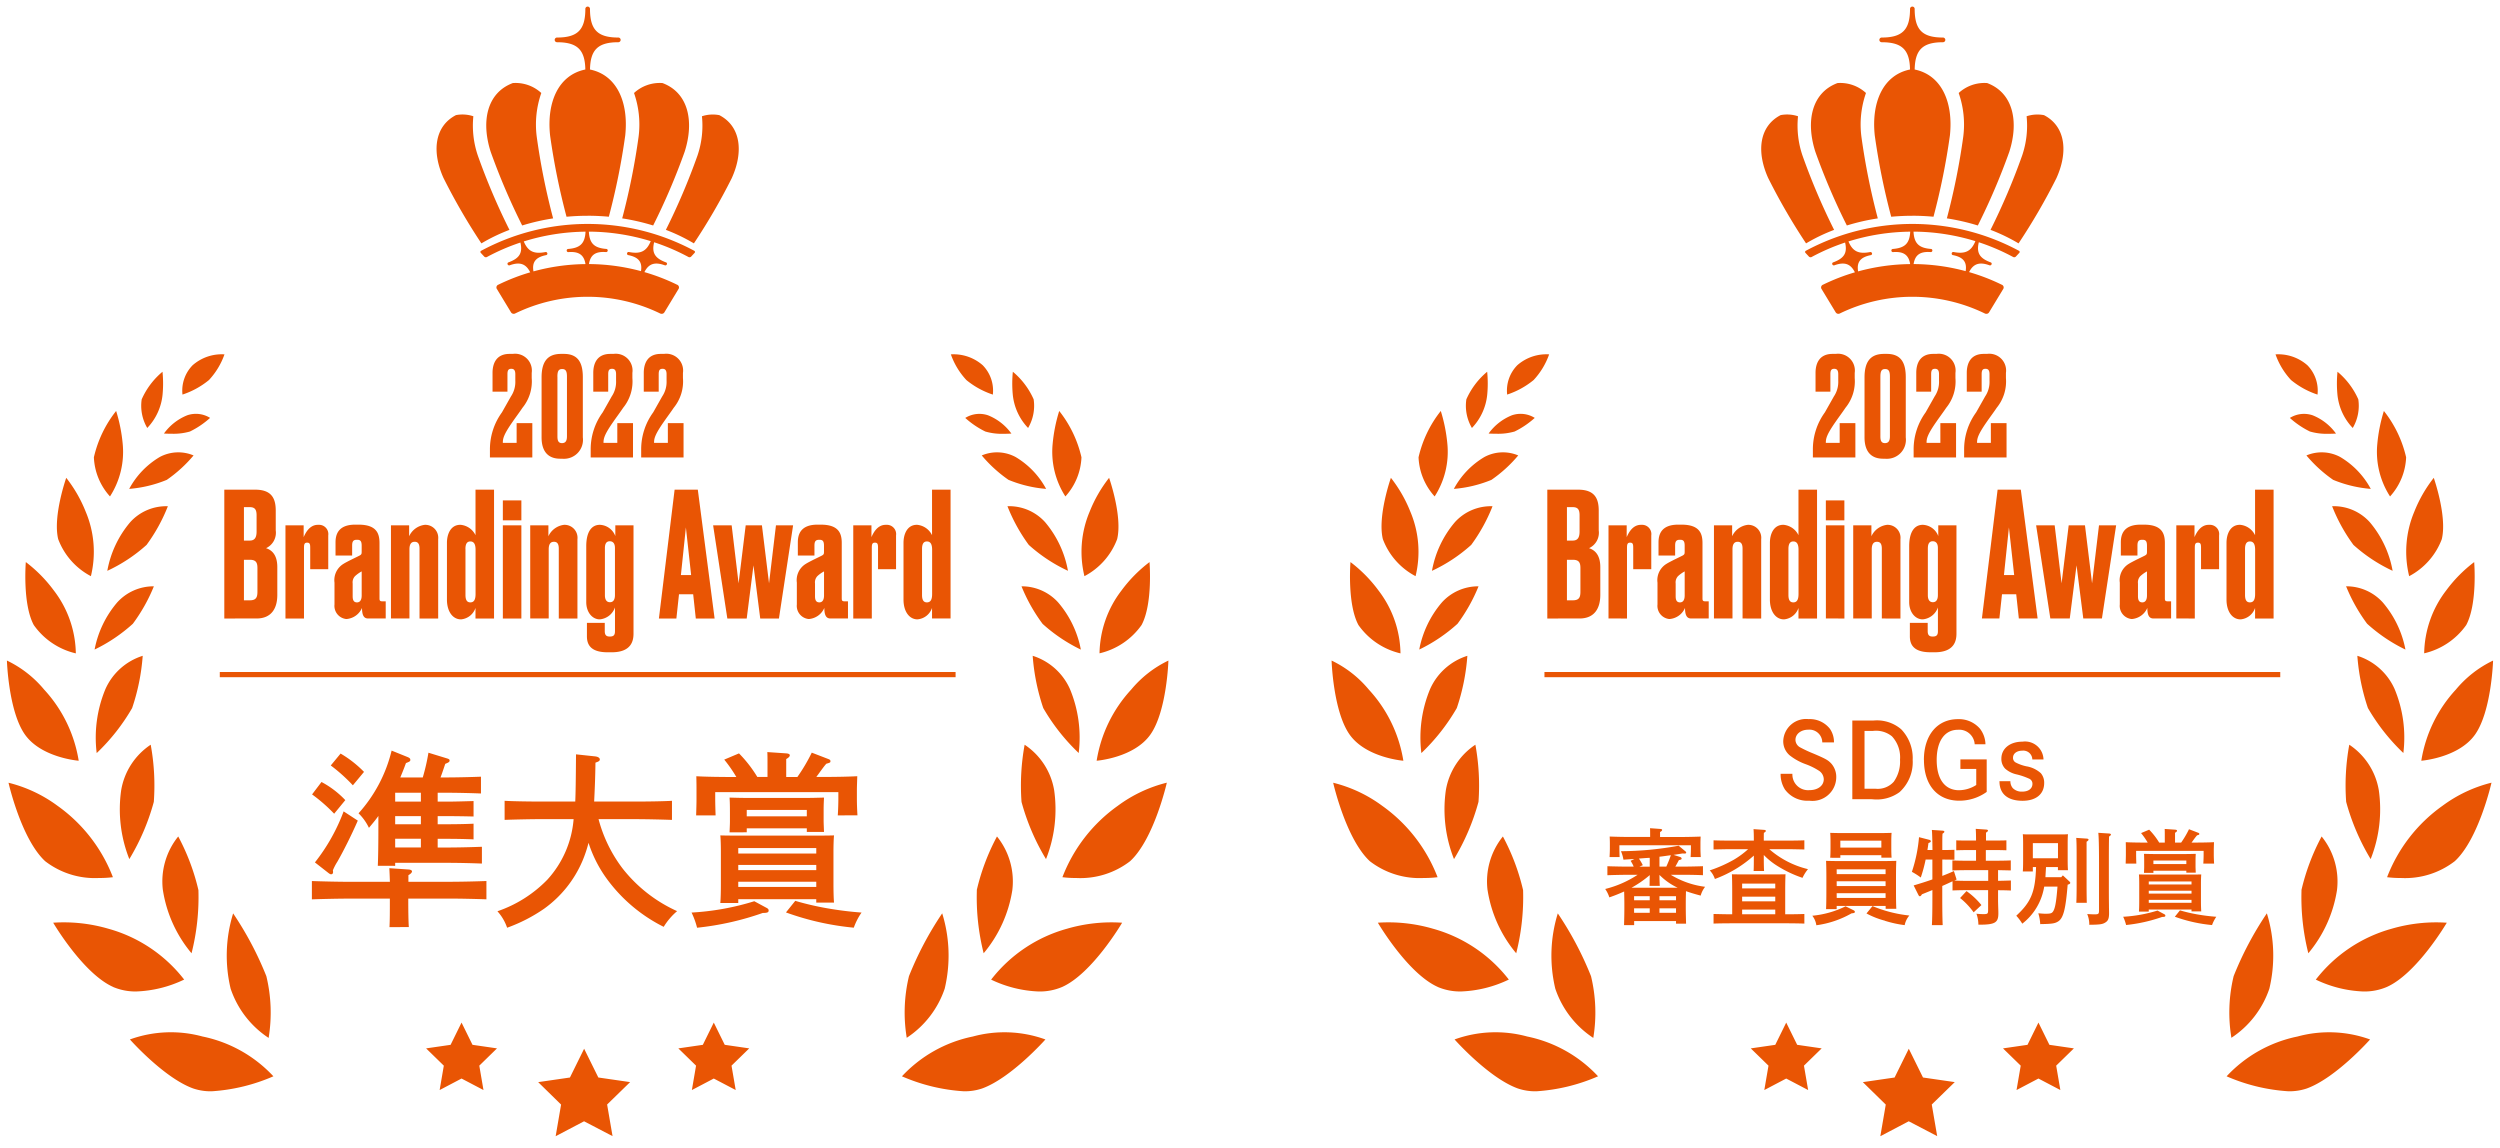
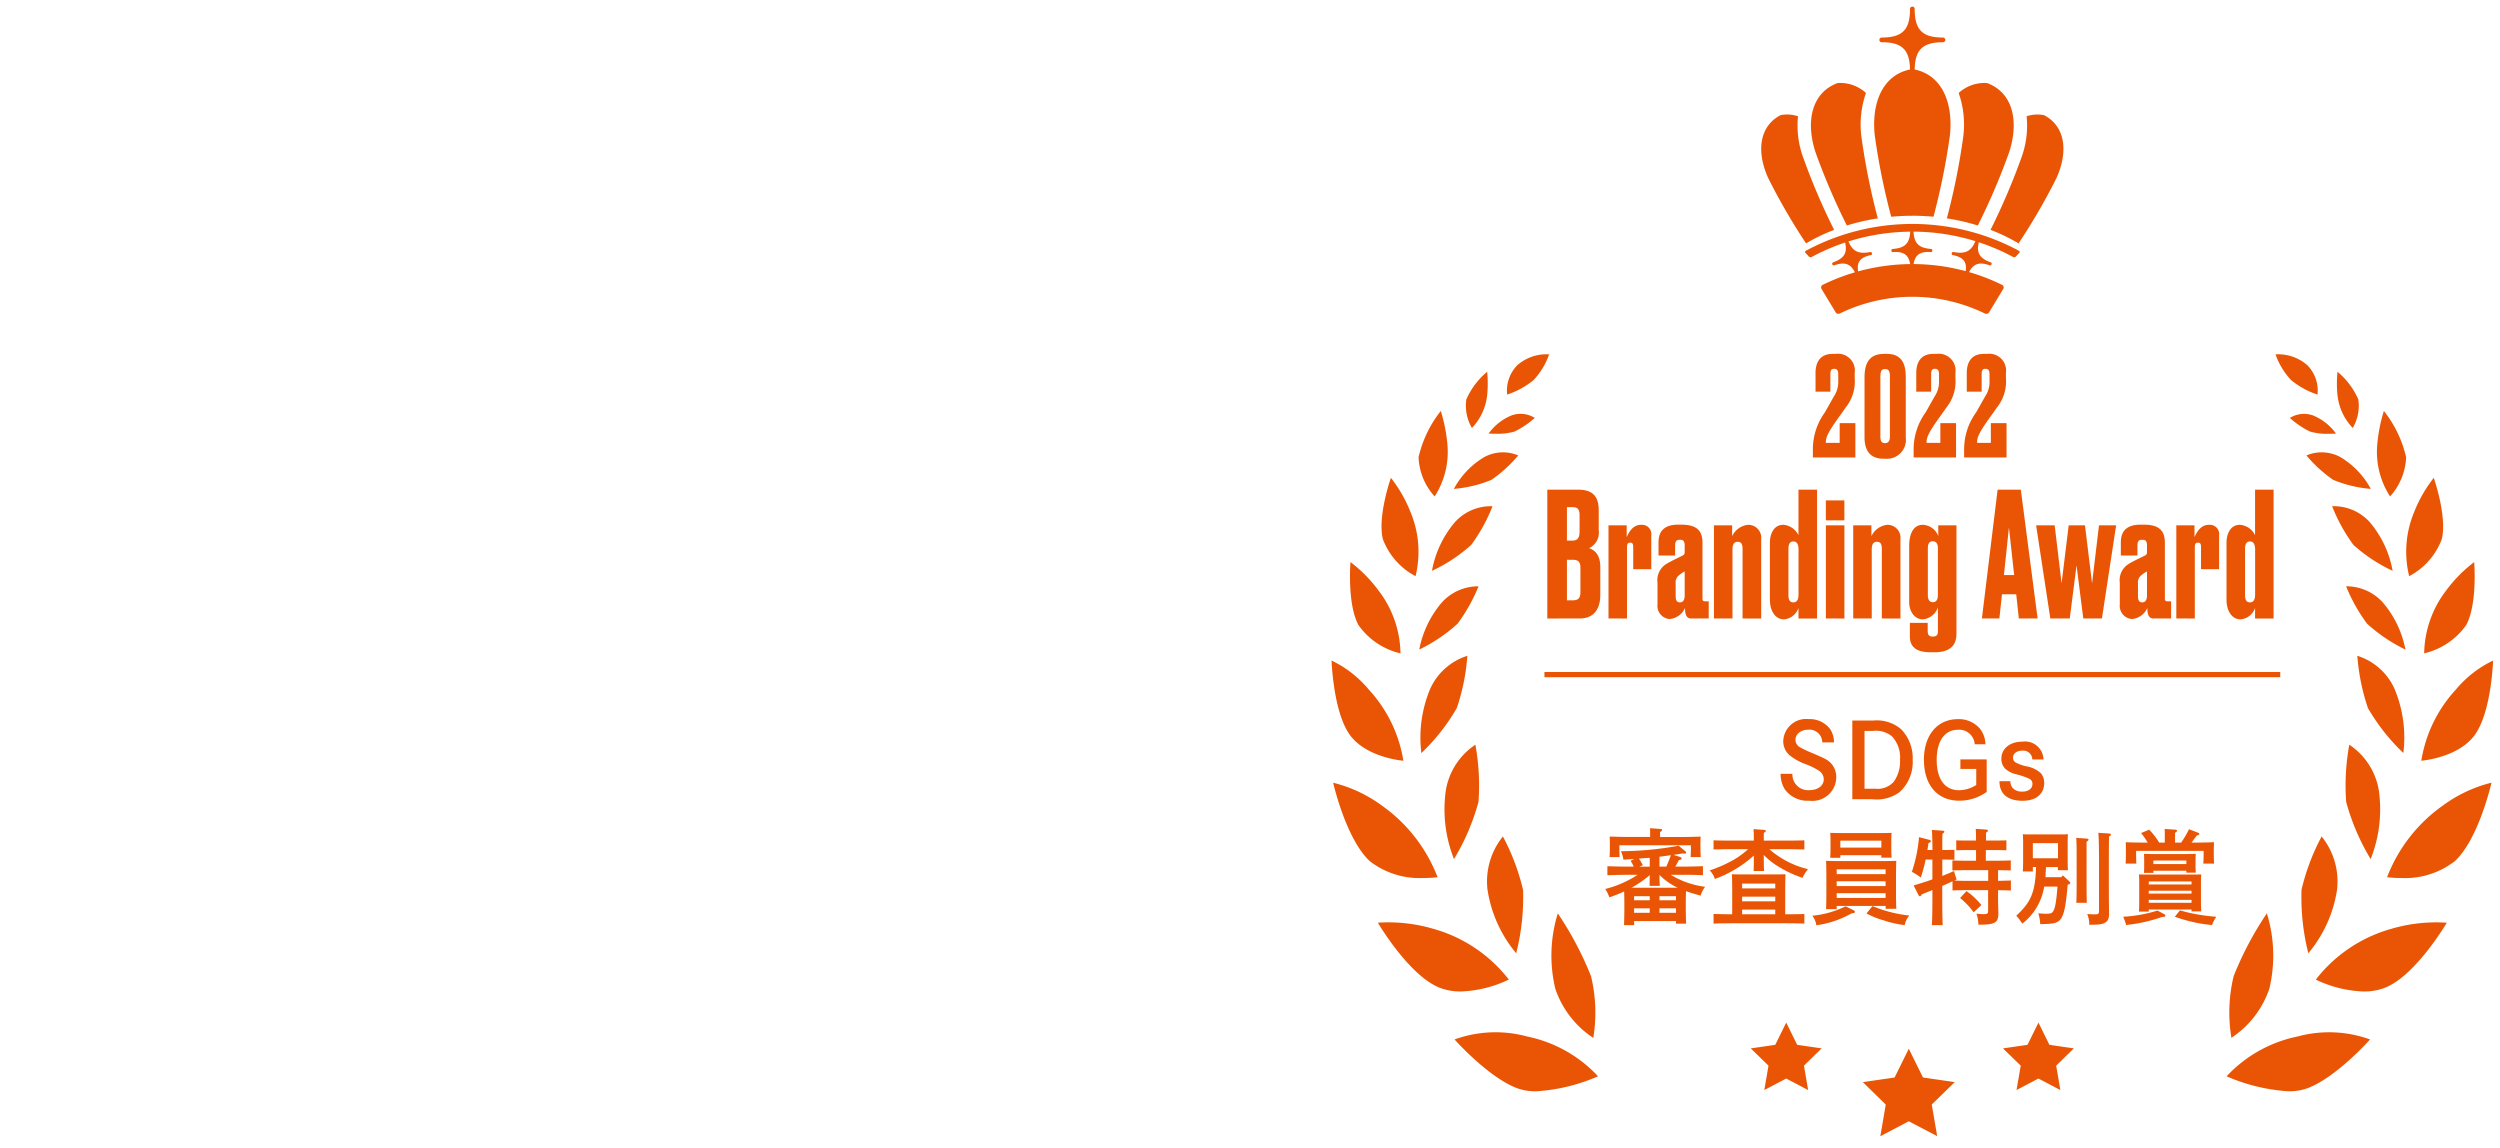
<svg xmlns="http://www.w3.org/2000/svg" width="191.058" height="87.747" viewBox="0 0 191.058 87.747">
  <g id="グループ_357" data-name="グループ 357" transform="translate(-919.979 -324.5)">
-     <path id="合体_4" data-name="合体 4" d="M44.107,85.192l-2.171,1.141.415-2.417L40.6,82.2l2.427-.353,1.085-2.2,1.086,2.2.011,0,2.417.351-1.757,1.712.415,2.417ZM68.4,81.755a10.188,10.188,0,0,1,5.417-3.041,9.2,9.2,0,0,1,5.548.225s-2.611,2.944-4.843,3.748a4.157,4.157,0,0,1-1.4.212A13.994,13.994,0,0,1,68.4,81.755Zm-54.158.931c-2.232-.8-4.843-3.748-4.843-3.748a9.2,9.2,0,0,1,5.549-.225,10.19,10.19,0,0,1,5.417,3.041A13.994,13.994,0,0,1,15.64,82.9,4.157,4.157,0,0,1,14.242,82.686Zm39.778-.761-1.674.88.32-1.864-1.354-1.32h0l1.872-.272.837-1.7.837,1.7h.008l1.864.271-1.354,1.32.32,1.864Zm-19.276,0-1.674.88.319-1.864-1.354-1.32,1.872-.272.837-1.7.837,1.7h.008l1.864.271L36.1,80.941l.32,1.864ZM68.938,74.1a25.338,25.338,0,0,1,2.539-4.8,10.922,10.922,0,0,1,.19,5.759,7.285,7.285,0,0,1-2.9,3.753A11.841,11.841,0,0,1,68.938,74.1Zm-51.84.963a10.918,10.918,0,0,1,.19-5.759,25.345,25.345,0,0,1,2.539,4.8A11.845,11.845,0,0,1,20,78.821,7.285,7.285,0,0,1,17.1,75.067Zm58.121-.7a11.068,11.068,0,0,1,5.794-3.886,12.147,12.147,0,0,1,4.215-.46s-2.275,3.882-4.584,4.91a4.36,4.36,0,0,1-1.778.346A9.183,9.183,0,0,1,75.218,74.367Zm-67.1.563c-2.308-1.028-4.583-4.91-4.583-4.91a12.147,12.147,0,0,1,4.215.46,11.068,11.068,0,0,1,5.794,3.886,9.184,9.184,0,0,1-3.648.909A4.36,4.36,0,0,1,8.12,74.93Zm66-7.4a16.664,16.664,0,0,1,1.544-4.1,5.473,5.473,0,0,1,1.173,4.1,9.875,9.875,0,0,1-2.191,4.825A17.482,17.482,0,0,1,74.125,67.533Zm-62.2,0a5.473,5.473,0,0,1,1.173-4.1,16.653,16.653,0,0,1,1.543,4.1,17.487,17.487,0,0,1-.526,4.826A9.872,9.872,0,0,1,11.922,67.535Zm47.621,1.7.707-.88a21.968,21.968,0,0,0,2.41.563,26.4,26.4,0,0,0,2.656.332,4.862,4.862,0,0,0-.592,1.155A20.937,20.937,0,0,1,59.543,69.233Zm-7.217.015a19.8,19.8,0,0,0,4.792-.866l.91.491c.144.072.188.13.188.216,0,.144-.1.188-.447.188A21.851,21.851,0,0,1,52.744,70.4,6.128,6.128,0,0,0,52.326,69.247Zm-14.835-.1a9.684,9.684,0,0,0,3.81-2.411A7.754,7.754,0,0,0,43.308,62.1h-2.4c-.794,0-2.093.029-2.873.058V60.7c.736.043,2.05.058,2.873.058h2.526c.029-.635.043-1.574.058-3.609l1.486.159c.2.029.332.115.332.23s-.087.159-.332.246c-.015,1.154-.058,2.136-.1,2.974h3.075c.91,0,2.136-.015,2.872-.058V62.16c-.765-.029-1.992-.058-2.872-.058H45.214a10.759,10.759,0,0,0,1.847,3.782,11.084,11.084,0,0,0,4.157,3.248,4.971,4.971,0,0,0-1.025,1.2,12.021,12.021,0,0,1-4.259-3.551,9.694,9.694,0,0,1-1.486-2.872,9.461,9.461,0,0,1-.477,1.415,8.682,8.682,0,0,1-2.916,3.623A12.3,12.3,0,0,1,38.227,70.4,3.622,3.622,0,0,0,37.49,69.146Zm-8.252,1.212c.029-.5.029-1.183.029-2.107v-.072H26.179c-.794,0-2.094.029-2.873.058v-1.4c.75.029,2.05.059,2.873.059h3.089c-.015-.462-.029-.794-.044-1.04l1.488.1c.158.015.245.072.245.144s-.072.173-.274.289v.505h3.089c.91,0,2.136-.029,2.873-.059v1.4c-.765-.029-1.992-.058-2.873-.058h-3.1v.072c0,.967.014,1.7.043,2.107ZM54.52,68.511c.029-.332.043-.823.043-1.53V64.614c0-.462-.014-1.011-.043-1.27.505.015.953.015,1.588.015h5.514c.635,0,1.083,0,1.588-.015-.029.26-.043.808-.043,1.27v2.368c0,.678.014,1.169.043,1.5H61.852v-.26H55.891v.289Zm1.372-1.227h5.961v-.4H55.891Zm0-1.284h5.961v-.4H55.891Zm0-1.271h5.961v-.418H55.891Zm24.772,1.81a11.927,11.927,0,0,1,4.221-5.448,10.562,10.562,0,0,1,3.759-1.777s-.973,4.315-2.806,6A6.219,6.219,0,0,1,81.72,66.6,8.406,8.406,0,0,1,80.663,66.539ZM2.927,65.319c-1.833-1.689-2.806-6-2.806-6A10.562,10.562,0,0,1,3.88,61.091,11.924,11.924,0,0,1,8.1,66.539a8.406,8.406,0,0,1-1.057.06A6.217,6.217,0,0,1,2.927,65.319Zm21.664.912-1.053-.823a14.353,14.353,0,0,0,2.194-3.9l1.083.707c-.49,1.127-1.126,2.382-1.558,3.133a4.207,4.207,0,0,0-.347.665.551.551,0,0,1,.015.129c0,.116-.058.173-.144.173C24.72,66.317,24.691,66.3,24.59,66.231Zm3.753-.563c.029-.65.044-1.631.044-2.959v-.852c-.2.289-.419.549-.722.91a3.837,3.837,0,0,0-.794-1.111A11.022,11.022,0,0,0,29.4,56.863l1.213.49c.173.072.216.13.216.216,0,.1-.029.131-.333.247-.2.548-.331.851-.433,1.1h1.718a15.506,15.506,0,0,0,.433-1.891l1.458.447c.115.043.158.072.158.144,0,.1-.043.145-.331.26-.16.476-.26.779-.362,1.039h.492c.751,0,1.934-.029,2.6-.058v1.285c-.664-.029-1.847-.058-2.6-.058H32.92v.679h.736c.577,0,1.472-.029,2.006-.043V61.9c-.534-.014-1.429-.029-2.006-.029H32.92v.621h.736c.577,0,1.472-.014,2.006-.043v1.2c-.534-.029-1.429-.043-2.006-.043H32.92v.664h.78c.765,0,1.934-.029,2.6-.057v1.284c-.664-.029-1.833-.057-2.6-.057H29.671v.23Zm1.328-1.4h1.964V63.6H29.671Zm0-1.775h1.964v-.621H29.671Zm0-1.732h1.964v-.679H29.671Zm47.867.02a17.3,17.3,0,0,1,.238-4.367,5.212,5.212,0,0,1,2.256,3.476,10.317,10.317,0,0,1-.623,5.266A17.126,17.126,0,0,1,77.538,60.78ZM8.732,59.889a5.212,5.212,0,0,1,2.256-3.476,17.3,17.3,0,0,1,.238,4.367,17.126,17.126,0,0,1-1.871,4.375A10.317,10.317,0,0,1,8.732,59.889Zm46.494,3.223c.015-.375.029-.649.029-.793v-.765c0-.65-.015-.9-.029-1.1.5.015.939.028,1.574.028h4.07c.635,0,1.068-.014,1.574-.028,0,.086-.029.4-.029.981V62.2c0,.2.015.491.029.88H61.13v-.274H56.54v.3Zm1.313-1.226H61.13V61.4H56.54Zm6.958-.072c.029-.418.044-.924.044-1.256v-.52H54.13v.52c0,.332.015.838.029,1.256H52.672c.015-.476.028-.895.028-1.256v-.635c0-.3,0-.578-.014-1.1.736.043,1.876.058,2.858.058h.2a10.227,10.227,0,0,0-.924-1.329l1.127-.476a9.664,9.664,0,0,1,1.4,1.8h.779V57.9c0-.39,0-.707-.014-.924l1.458.1c.158.015.26.058.26.144s-.072.173-.274.289v1.372h.852a13.347,13.347,0,0,0,1.1-1.862l1.27.49c.115.043.158.087.158.159,0,.1-.015.116-.317.2-.158.188-.173.2-.635.837-.043.057-.072.1-.13.173h.274c.981,0,2.108-.015,2.858-.058-.015.519-.029.794-.029,1.1v.635q0,.541.043,1.256Zm-40.178-1.6.722-.952a7.052,7.052,0,0,1,1.819,1.386l-.852,1.039A12.374,12.374,0,0,0,23.32,60.211ZM24.749,58l.751-.91a8.456,8.456,0,0,1,1.79,1.4l-.852,1.026A12.813,12.813,0,0,0,24.749,58Zm61.172-5.8a8.425,8.425,0,0,1,2.844-2.218s-.118,3.865-1.373,5.65-4.112,2.006-4.112,2.006A10.44,10.44,0,0,1,85.921,52.2ZM1.373,55.631C.118,53.846,0,49.981,0,49.981A8.425,8.425,0,0,1,2.844,52.2a10.44,10.44,0,0,1,2.641,5.438S2.629,57.415,1.373,55.631ZM79.2,53.611a16.059,16.059,0,0,1-.808-3.993,4.644,4.644,0,0,1,2.843,2.529,9.65,9.65,0,0,1,.673,4.9A15.308,15.308,0,0,1,79.2,53.611ZM7.534,52.148a4.643,4.643,0,0,1,2.843-2.529,16.059,16.059,0,0,1-.808,3.993,15.305,15.305,0,0,1-2.708,3.44A9.652,9.652,0,0,1,7.534,52.148Zm8.734-.892v-.4H72.5v.4Zm68.907-6.623a10.633,10.633,0,0,1,2.146-2.177s.263,3.189-.608,4.811A5.441,5.441,0,0,1,83.5,49.429,8.083,8.083,0,0,1,85.175,44.633ZM2.052,47.266c-.872-1.622-.608-4.811-.608-4.811A10.633,10.633,0,0,1,3.59,44.633a8.082,8.082,0,0,1,1.676,4.8A5.441,5.441,0,0,1,2.052,47.266ZM45.9,49.349c-1.283,0-1.574-.583-1.574-1.218V47.1h1.363v.635c0,.265.093.41.358.41h.053c.291,0,.37-.145.37-.41V45.921a1.361,1.361,0,0,1-1.164.913c-.556,0-1.032-.529-1.032-1.324V41.249c0-1.032.358-1.641,1.045-1.641a1.32,1.32,0,0,1,1.177.861v-.82h1.39v8.27c0,.516-.133,1.43-1.667,1.43Zm-.2-7.967v3.612c0,.317.119.53.384.53s.384-.212.384-.543v-3.6c0-.291-.106-.516-.4-.516C45.8,40.866,45.7,41.077,45.7,41.382Zm33.445,5.789a12.938,12.938,0,0,1-1.608-2.863,3.741,3.741,0,0,1,2.807,1.237,7.778,7.778,0,0,1,1.729,3.6A12.343,12.343,0,0,1,79.142,47.171ZM8.424,45.545a3.741,3.741,0,0,1,2.807-1.237,12.938,12.938,0,0,1-1.608,2.863A12.343,12.343,0,0,1,6.7,49.141,7.778,7.778,0,0,1,8.424,45.545Zm61.168,1.289c-.635,0-1.072-.609-1.072-1.509v-4.34c0-.675.291-1.377,1.018-1.377h.026A1.411,1.411,0,0,1,70.7,40.4v-3.48h1.416v9.846H70.7v-.807a1.286,1.286,0,0,1-1.1.873Zm.344-5.386v3.52c0,.37.106.568.371.568.291,0,.4-.225.4-.648V41.514c0-.37-.093-.635-.4-.635C70.068,40.879,69.936,41.051,69.936,41.449ZM34.7,46.834c-.635,0-1.072-.609-1.072-1.509v-4.34c0-.675.291-1.377,1.018-1.377h.027a1.411,1.411,0,0,1,1.138.794v-3.48h1.416v9.846H35.809v-.807a1.286,1.286,0,0,1-1.1.873Zm.344-5.386v3.52c0,.37.106.568.371.568.291,0,.4-.225.4-.648V41.514c0-.37-.093-.635-.4-.635C35.173,40.879,35.041,41.051,35.041,41.449Zm26.224,5.359a1.01,1.01,0,0,1-.9-1.112V44.028A1.456,1.456,0,0,1,61.04,42.6c.317-.2,1.032-.53,1.231-.635.146-.08.172-.119.172-.3v-.45c0-.357-.093-.463-.345-.463h-.026c-.278,0-.358.133-.358.45v.754h-1.27V40.945c0-.529.158-1.349,1.495-1.349H62.2c1.363,0,1.6.661,1.6,1.4v4.235c0,.172.039.225.225.225h.251v1.31H62.932c-.3,0-.463-.212-.463-.807a1.409,1.409,0,0,1-1.165.847Zm.674-3.282a.691.691,0,0,0-.185.569v.979c0,.3.092.463.331.463s.358-.2.358-.53V43.168A2.468,2.468,0,0,0,61.94,43.526ZM25.934,46.808a1.01,1.01,0,0,1-.9-1.112V44.028a1.456,1.456,0,0,1,.674-1.429c.317-.2,1.032-.53,1.231-.635.146-.08.172-.119.172-.3v-.45c0-.357-.093-.463-.345-.463h-.026c-.278,0-.357.133-.357.45v.754h-1.27V40.945c0-.529.158-1.349,1.495-1.349h.265c1.363,0,1.6.661,1.6,1.4v4.235c0,.172.039.225.225.225h.25v1.31H27.6c-.3,0-.463-.212-.463-.807a1.411,1.411,0,0,1-1.165.847Zm.674-3.282a.691.691,0,0,0-.185.569v.979c0,.3.092.463.331.463s.358-.2.358-.53V43.168A2.467,2.467,0,0,0,26.609,43.526Zm-9.995,3.242V36.922H18.97c1.244,0,1.574.649,1.574,1.6v1.509a1.3,1.3,0,0,1-.741,1.362c.4.133.861.464.861,1.443v2.131c0,1.045-.463,1.8-1.588,1.8Zm1.5-1.39h.451c.476,0,.581-.225.581-.662v-1.8c0-.411-.105-.636-.581-.636h-.451Zm0-4.566h.451c.4,0,.516-.278.516-.688V38.881c0-.4-.106-.623-.516-.623h-.451ZM64.68,46.768V39.649h1.39v.9c.119-.265.424-.94,1.086-.94h.053a.708.708,0,0,1,.741.808V43H66.573V41.408c0-.3-.013-.437-.238-.437s-.238.159-.238.437v5.36Zm-7.11,0-.516-4.063-.517,4.063H55.056L53.97,39.649h1.417l.529,4.432.543-4.432H57.7l.543,4.432.529-4.432h1.31L59,46.768Zm-4.924,0-.2-1.852H51.362l-.2,1.852H49.827l1.2-9.846H52.8l1.283,9.846Zm-1.138-3.321h.781l-.4-3.639Zm-9.333,3.321V41.434c0-.331-.092-.529-.37-.529s-.4.2-.4.581v5.281H39.992V39.649h1.39v.833a1.51,1.51,0,0,1,1.2-.873h.066a.99.99,0,0,1,.953,1.1v6.061Zm-4.275,0V39.649h1.416v7.119Zm-6.368,0V41.434c0-.331-.092-.529-.37-.529s-.4.2-.4.581v5.281H29.349V39.649h1.39v.833a1.51,1.51,0,0,1,1.2-.873h.066a.99.99,0,0,1,.953,1.1v6.061Zm-10.245,0V39.649h1.39v.9c.119-.265.424-.94,1.086-.94h.053a.708.708,0,0,1,.741.808V43H23.179V41.408c0-.3-.013-.437-.238-.437s-.238.159-.238.437v5.36ZM82.747,38.6a10.352,10.352,0,0,1,1.485-2.582s1.036,2.939.615,4.683a5.3,5.3,0,0,1-2.5,2.832A7.875,7.875,0,0,1,82.747,38.6ZM3.918,40.7c-.421-1.744.615-4.683.615-4.683A10.352,10.352,0,0,1,6.018,38.6a7.876,7.876,0,0,1,.4,4.933A5.3,5.3,0,0,1,3.918,40.7Zm74.174.441a13.043,13.043,0,0,1-1.628-2.954,3.7,3.7,0,0,1,2.878,1.219,7.9,7.9,0,0,1,1.746,3.717A12.082,12.082,0,0,1,78.092,41.142ZM9.423,39.407A3.7,3.7,0,0,1,12.3,38.189a13.036,13.036,0,0,1-1.628,2.954,12.082,12.082,0,0,1-3,1.982A7.9,7.9,0,0,1,9.423,39.407ZM37.9,39.265V37.743h1.416v1.522ZM79.92,33.4a12.108,12.108,0,0,1,.5-2.492,8.884,8.884,0,0,1,1.7,3.542,4.733,4.733,0,0,1-1.229,2.99A6.3,6.3,0,0,1,79.92,33.4ZM6.646,34.449a8.884,8.884,0,0,1,1.7-3.542,12.133,12.133,0,0,1,.5,2.492,6.3,6.3,0,0,1-.969,4.04A4.733,4.733,0,0,1,6.646,34.449Zm69.9,1.724A10.3,10.3,0,0,1,74.5,34.306a3,3,0,0,1,2.581.118,6.29,6.29,0,0,1,2.338,2.439A9.567,9.567,0,0,1,76.548,36.173ZM11.683,34.424a3,3,0,0,1,2.581-.118,10.309,10.309,0,0,1-2.048,1.867,9.565,9.565,0,0,1-2.872.69A6.29,6.29,0,0,1,11.683,34.424Zm30.6.132c-.928,0-1.423-.558-1.423-1.634V28.346c0-1.138.4-1.8,1.487-1.8h.221c1.118,0,1.445.727,1.445,1.782v4.6a1.448,1.448,0,0,1-1.465,1.634Zm-.211-6.272v4.554c0,.285.042.527.348.527s.38-.222.38-.527V28.283c0-.4-.085-.58-.369-.58S42.069,27.894,42.069,28.283Zm6.4,6.177v-.59a4.8,4.8,0,0,1,.918-2.856l.685-1.213a1.988,1.988,0,0,0,.337-1.2v-.506c0-.3-.106-.411-.306-.411-.221,0-.295.115-.295.411v1.338H48.67V28c0-.748.305-1.454,1.3-1.454h.243A1.284,1.284,0,0,1,51.664,28v.39a3.186,3.186,0,0,1-.7,2.267c-.211.316-.527.738-.759,1.075-.707,1.012-.749,1.3-.749,1.612h1.054V31.836h1.2V34.46Zm-3.859,0v-.59a4.8,4.8,0,0,1,.918-2.856l.685-1.213a1.988,1.988,0,0,0,.337-1.2v-.506c0-.3-.106-.411-.306-.411-.221,0-.295.115-.295.411v1.338H44.811V28c0-.748.305-1.454,1.3-1.454h.243A1.284,1.284,0,0,1,47.8,28v.39a3.187,3.187,0,0,1-.7,2.267c-.211.316-.527.738-.759,1.075-.707,1.012-.748,1.3-.748,1.612h1.054V31.836h1.2V34.46Zm-7.7,0v-.59a4.8,4.8,0,0,1,.918-2.856l.685-1.213a1.988,1.988,0,0,0,.337-1.2v-.506c0-.3-.106-.411-.306-.411-.221,0-.295.115-.295.411v1.338H37.112V28c0-.748.305-1.454,1.3-1.454h.243A1.284,1.284,0,0,1,40.106,28v.39a3.187,3.187,0,0,1-.7,2.267c-.211.316-.527.738-.759,1.075-.707,1.012-.748,1.3-.748,1.612h1.054V31.836h1.2V34.46Zm37.862-1.981a6.664,6.664,0,0,1-1.536-1.04,2.046,2.046,0,0,1,1.746-.2,4.066,4.066,0,0,1,1.78,1.395s-.248.017-.583.017A4.539,4.539,0,0,1,74.774,32.479ZM12,32.632a4.066,4.066,0,0,1,1.78-1.395,2.046,2.046,0,0,1,1.746.2,6.665,6.665,0,0,1-1.536,1.04,4.539,4.539,0,0,1-1.407.171C12.249,32.65,12,32.632,12,32.632ZM76.87,29.654a9.118,9.118,0,0,1,.006-1.744,5.805,5.805,0,0,1,1.59,2.108,3.349,3.349,0,0,1-.425,2.189A4.289,4.289,0,0,1,76.87,29.654Zm-66.57.364a5.805,5.805,0,0,1,1.59-2.108,9.1,9.1,0,0,1,.005,1.744,4.288,4.288,0,0,1-1.17,2.553A3.349,3.349,0,0,1,10.3,30.018Zm63.024-1.475a5.6,5.6,0,0,1-1.185-1.961,3.366,3.366,0,0,1,2.435.832,2.767,2.767,0,0,1,.774,2.242A6.284,6.284,0,0,1,73.323,28.543ZM14.191,27.414a3.366,3.366,0,0,1,2.435-.832,5.6,5.6,0,0,1-1.185,1.961,6.284,6.284,0,0,1-2.024,1.112A2.767,2.767,0,0,1,14.191,27.414Zm35.733-3.956a12.663,12.663,0,0,0-11.086,0,.242.242,0,0,1-.31-.083l-1.1-1.816a.226.226,0,0,1,.134-.305,15.414,15.414,0,0,1,2.429-.942c-.326-.656-.792-.82-1.571-.535a.126.126,0,0,1-.154-.072.11.11,0,0,1,.056-.151c.832-.305,1.109-.7.921-1.519a16.064,16.064,0,0,0-2.568,1.111.178.178,0,0,1-.2-.04l-.258-.278a.1.1,0,0,1,.023-.162,17.192,17.192,0,0,1,16.289,0,.1.1,0,0,1,.023.162l-.258.278a.178.178,0,0,1-.2.04,16.065,16.065,0,0,0-2.632-1.132c-.2.829.077,1.232.916,1.54a.109.109,0,0,1,.056.151.125.125,0,0,1-.153.072c-.772-.283-1.237-.124-1.563.518a15.415,15.415,0,0,1,2.489.959.225.225,0,0,1,.135.305l-1.1,1.816a.235.235,0,0,1-.2.108A.247.247,0,0,1,49.925,23.458Zm-8.623-4.6a.113.113,0,0,1-.083.138c-.807.158-1.1.532-.979,1.245a15.6,15.6,0,0,1,3.976-.558c-.11-.7-.5-.98-1.312-.916a.118.118,0,0,1-.122-.11.113.113,0,0,1,.1-.13c.913-.072,1.292-.4,1.339-1.322a16.294,16.294,0,0,0-4.721.747c.33.785.8.977,1.667.809l.019,0A.122.122,0,0,1,41.3,18.857Zm7.157,1.365c.112-.7-.181-1.07-.981-1.227a.112.112,0,0,1-.083-.138.119.119,0,0,1,.134-.1c.873.17,1.346-.028,1.675-.828a16.29,16.29,0,0,0-4.729-.728c.047.918.427,1.251,1.34,1.323a.113.113,0,0,1,.1.13.118.118,0,0,1-.122.11c-.811-.063-1.2.213-1.311.916A15.606,15.606,0,0,1,48.459,20.222Zm1.9-3.156a50.335,50.335,0,0,0,2.416-5.677,7.1,7.1,0,0,0,.342-3.005A2.64,2.64,0,0,1,54.444,8.3c1.654.857,1.861,2.819.943,4.83A46.893,46.893,0,0,1,52.5,18.1,13.661,13.661,0,0,0,50.359,17.066Zm-16.982-3.94c-.918-2.012-.711-3.973.943-4.83a2.642,2.642,0,0,1,1.327.088,7.11,7.11,0,0,0,.343,3.006,50.265,50.265,0,0,0,2.416,5.677A13.627,13.627,0,0,0,36.261,18.1,46.949,46.949,0,0,1,33.377,13.126Zm13.645,3.063a52.2,52.2,0,0,0,1.252-6.233,7.312,7.312,0,0,0-.348-3.349,2.9,2.9,0,0,1,2.177-.76c1.956.731,2.447,2.887,1.692,5.251a50.232,50.232,0,0,1-2.407,5.634A16.438,16.438,0,0,0,47.022,16.189ZM36.97,11.1c-.755-2.365-.265-4.521,1.692-5.252a2.9,2.9,0,0,1,2.177.759,7.306,7.306,0,0,0-.348,3.35,52.135,52.135,0,0,0,1.252,6.233,16.473,16.473,0,0,0-2.365.542A50.333,50.333,0,0,1,36.97,11.1Zm7.412,4.89h0c-.563,0-1.1.028-1.615.075a52.485,52.485,0,0,1-1.256-6.209c-.272-2.542.636-4.624,2.693-5.044-.025-1.517-.62-2.084-2.162-2.084a.179.179,0,0,1,0-.359c1.577,0,2.163-.593,2.163-2.188a.177.177,0,1,1,.355,0c0,1.6.586,2.188,2.163,2.188a.179.179,0,0,1,0,.359c-1.542,0-2.137.567-2.162,2.085,2.056.421,2.963,2.5,2.692,5.043A52.263,52.263,0,0,1,46,16.063C45.482,16.016,44.945,15.988,44.382,15.988Z" transform="translate(920.508 325)" fill="#e95504" stroke="rgba(0,0,0,0)" stroke-miterlimit="10" stroke-width="1" />
    <path id="合体_5" data-name="合体 5" d="M44.108,85.192l-2.171,1.141.415-2.417L40.6,82.2l2.427-.353,1.085-2.2,1.086,2.2.01,0,2.417.351-1.757,1.712.415,2.417ZM68.4,81.755a10.188,10.188,0,0,1,5.417-3.041,9.2,9.2,0,0,1,5.548.225s-2.611,2.944-4.843,3.748a4.157,4.157,0,0,1-1.4.212A13.994,13.994,0,0,1,68.4,81.755Zm-54.158.931c-2.232-.8-4.843-3.748-4.843-3.748a9.2,9.2,0,0,1,5.548-.225,10.188,10.188,0,0,1,5.417,3.041A13.994,13.994,0,0,1,15.641,82.9,4.157,4.157,0,0,1,14.242,82.686Zm39.778-.761-1.674.88.32-1.864-1.354-1.32h0l1.872-.272.837-1.7.837,1.7h.008l1.864.271-1.354,1.32.319,1.864Zm-19.276,0-1.674.88.32-1.864-1.354-1.32,1.872-.272.837-1.7.837,1.7h.008l1.864.271L36.1,80.941l.32,1.864ZM68.938,74.1a25.338,25.338,0,0,1,2.539-4.8,10.918,10.918,0,0,1,.19,5.759,7.285,7.285,0,0,1-2.9,3.753A11.849,11.849,0,0,1,68.938,74.1Zm-51.84.963a10.918,10.918,0,0,1,.19-5.759,25.338,25.338,0,0,1,2.539,4.8A11.849,11.849,0,0,1,20,78.821,7.285,7.285,0,0,1,17.1,75.067Zm58.121-.7a11.068,11.068,0,0,1,5.794-3.886,12.147,12.147,0,0,1,4.215-.46s-2.275,3.882-4.583,4.91a4.36,4.36,0,0,1-1.778.346A9.184,9.184,0,0,1,75.219,74.367Zm-67.1.563c-2.308-1.028-4.583-4.91-4.583-4.91a12.147,12.147,0,0,1,4.215.46,11.068,11.068,0,0,1,5.794,3.886,9.184,9.184,0,0,1-3.648.909A4.36,4.36,0,0,1,8.121,74.93Zm66-7.4a16.675,16.675,0,0,1,1.544-4.1,5.474,5.474,0,0,1,1.173,4.1,9.869,9.869,0,0,1-2.19,4.825A17.477,17.477,0,0,1,74.125,67.533Zm-62.2,0a5.473,5.473,0,0,1,1.173-4.1,16.653,16.653,0,0,1,1.543,4.1,17.487,17.487,0,0,1-.526,4.826A9.872,9.872,0,0,1,11.923,67.535Zm24.822,1.957a7.277,7.277,0,0,0,2.54-.72l.609.3c.063.032.1.072.1.119,0,.079-.048.1-.253.119a7.394,7.394,0,0,1-2.691.91A1.481,1.481,0,0,0,36.744,69.492Zm9.136.72c.031-.514.039-1.29.039-2.311v-.372c-.522.213-.562.229-.8.325-.063.111-.111.15-.158.15s-.079-.039-.111-.1l-.364-.728c.506-.15.989-.3,1.432-.459V65.188H45.4a11.243,11.243,0,0,1-.372,1.376,4.873,4.873,0,0,0-.68-.435,11.312,11.312,0,0,0,.545-2.65l.776.2c.087.023.127.062.127.111s-.016.071-.182.142c-.024.182-.047.356-.079.529h.387c-.008-.831-.024-1.345-.047-1.535l.839.056c.07.008.118.04.118.079s-.04.088-.142.151c-.016.269-.016.325-.016,1.249h.143c.229,0,.561-.008.783-.016v.76c-.222-.007-.554-.015-.783-.015h-.143v1.25c.325-.127.617-.245.887-.372l.206.648a1.59,1.59,0,0,1-.174.079c.293.016.665.024.965.024h1.623V66h-1.63c-.331,0-.775.008-1.107.023v-.767c.308.016.759.024,1.107.024h.7v-.815h-.72c-.23,0-.562.008-.792.016v-.76c.23.015.562.015.792.015h.72c0-.442-.008-.7-.024-.893l.8.055c.088.008.135.031.135.079s-.039.087-.15.158v.6h.767c.23,0,.562,0,.792-.015v.76c-.23-.008-.562-.016-.792-.016H50v.815h.807c.317,0,.831-.008,1.1-.024v.767c-.245-.008-.672-.015-.973-.023v.815c.316,0,.743-.016.981-.024v.768c-.253-.016-.68-.024-.981-.024V68.3c0,.15.008.372.015.641.008.159.008.286.008.372,0,.7-.261.855-1.456.855h-.071a2.529,2.529,0,0,0-.15-.839,4.983,4.983,0,0,0,.514.032c.348,0,.38-.024.38-.333v-1.5H48.554c-.331,0-.774.008-1.1.024v-.7c-.261.119-.522.245-.784.356v.68c0,1.036.008,1.8.033,2.311Zm-3.59-.34a6.293,6.293,0,0,1-1.408-.554l.459-.562a10.077,10.077,0,0,0,2.817.72,1.6,1.6,0,0,0-.357.735A8.6,8.6,0,0,1,42.291,69.871Zm22.161-.309.388-.482a11.87,11.87,0,0,0,1.321.309,14.516,14.516,0,0,0,1.456.182,2.726,2.726,0,0,0-.325.633A11.449,11.449,0,0,1,64.452,69.562Zm-3.955.008a10.851,10.851,0,0,0,2.626-.474l.5.269c.079.039.1.07.1.118,0,.078-.055.1-.245.1a11.938,11.938,0,0,1-2.754.617A3.361,3.361,0,0,0,60.5,69.571ZM22.351,70.2c.008-.3.024-.775.024-1.305v-.309c0-.333-.008-.688-.016-.957a11.867,11.867,0,0,1-1.132.451,2.414,2.414,0,0,0-.316-.641,8.028,8.028,0,0,0,2.477-1.084h-.736c-.435,0-1.146.016-1.574.033v-.689c.4.015,1.116.031,1.574.031h.435a2.293,2.293,0,0,0-.237-.443l.294-.142c-.245.016-.531.032-.839.056a2.76,2.76,0,0,0-.189-.649,24.751,24.751,0,0,0,4.407-.42l.515.428a.144.144,0,0,1,.063.1c0,.047-.047.071-.118.071a1.367,1.367,0,0,1-.151-.008c-.253.039-.482.079-.7.11l.5.159c.072.023.119.071.119.126s-.04.08-.206.111c-.1.182-.182.349-.277.5h.539c.5,0,1.179-.016,1.574-.031v.689c-.42-.024-1.092-.033-1.574-.033h-.887a6.615,6.615,0,0,0,2.626.918,1.917,1.917,0,0,0-.339.673c-.42-.111-.792-.221-1.124-.34,0,.15-.015.4-.015.981v.19c0,.554.015,1.029.023,1.313h-.768v-.2h-3.2V70.2Zm2.706-.942h1.266v-.34H25.056Zm-1.938,0h1.195v-.34H23.118Zm1.938-.957h1.266v-.309H25.056Zm-1.938,0h1.195v-.309H23.118Zm-.189-.957h3.52a4.792,4.792,0,0,1-1.392-.982c0,.286.008.562.024.839H24.3c.008-.278.008-.547.016-.823A8.379,8.379,0,0,1,22.928,67.34Zm2.128-2.366v.751h.523a9.22,9.22,0,0,0,.348-.87C25.634,64.894,25.35,64.942,25.056,64.974Zm-1.567.142a3.95,3.95,0,0,1,.294.5l-.253.111h.782v-.673C24.036,65.069,23.767,65.092,23.49,65.116Zm34.256,4.233c.245.016.388.024.57.024.3,0,.333-.032.333-.325V65.472c0-1.3-.024-2.081-.055-2.326l.846.055c.071.008.119.039.119.079s-.041.087-.143.15c-.008.277-.016.7-.016,2.041v1.876c0,.323,0,.7.008,1.313,0,.229.008.49.008.625,0,.388-.063.57-.261.7-.222.15-.419.182-1.25.19A2.041,2.041,0,0,0,57.745,69.349ZM54.011,69.3c.181.007.356.031.538.031.332,0,.451-.024.538-.111.189-.19.293-.7.388-1.962H54.462a5,5,0,0,1-.135.578,4.452,4.452,0,0,1-1.542,2.255,3.835,3.835,0,0,0-.459-.609c1.123-1.037,1.456-1.8,1.511-3.72h-.245V66.1h-.767c.016-.189.024-.451.024-.839V63.953c0-.253-.008-.562-.024-.7.174.016.34.016.57.016H55.7c.237,0,.4,0,.577-.016-.015.142-.023.451-.023.7v1.226c0,.372.008.641.023.823h-.768v-.238H54.6c-.016.222-.031.515-.047.776H55.76l.127-.142.5.467c.055.047.063.071.063.111s-.032.079-.126.111l-.071.023c-.151,1.868-.325,2.54-.712,2.8-.253.166-.474.2-1.385.214A3.292,3.292,0,0,0,54.011,69.3Zm-.419-4.21h1.922V63.937H53.592ZM34.714,70.061H30.608c-.388,0-1.076.007-1.417.023v-.735c.325.008.949.024,1.354.024h.071v-1.8c0-.467-.008-1.013-.024-1.258.214.008.4.008.672.008h2.754c.269,0,.459,0,.673-.008-.015.253-.024.76-.024,1.258v1.8h.119c.435,0,.989-.008,1.345-.024v.735C35.759,70.069,35.133,70.061,34.714,70.061Zm-3.339-.688h2.532v-.356H31.376Zm0-.99h2.532v-.355H31.376Zm0-.988h2.532V67.03H31.376Zm16.657.735.49-.529a5.63,5.63,0,0,1,1.14,1.068l-.594.554A5.5,5.5,0,0,0,48.033,68.13ZM61.7,69.167c.016-.181.023-.451.023-.839v-1.3c0-.253-.007-.554-.023-.7.276.007.523.007.87.007h3.023c.349,0,.594,0,.871-.007-.016.142-.024.443-.024.7v1.3c0,.372.008.641.024.823h-.745v-.143H62.45v.158Zm.752-.673h3.267v-.221H62.451Zm0-.7h3.267v-.221H62.451Zm0-.7h3.267v-.23H62.451ZM37.789,68.978c.016-.317.024-.776.024-1.385V66.548c0-.474-.008-1-.024-1.258.317.008.617.016,1.061.016h3.2c.459,0,.784-.008,1.108-.016-.016.261-.024.807-.024,1.258v1.013c0,.633.008,1.092.024,1.392h-.815v-.221H38.6v.245Zm.815-.855h3.735v-.364H38.6Zm0-.909h3.735v-.364H38.6Zm0-.911h3.735v-.364H38.6Zm18.311,2.191c.016-.3.024-.744.024-1.385V64.95c0-.775-.008-1.187-.032-1.416l.808.055c.087.008.134.039.134.079s-.04.095-.15.158V67.11c0,.6.008,1.1.016,1.385ZM28.9,66.018a10.18,10.18,0,0,0,1.852-.822,6.665,6.665,0,0,0,1.083-.8H30.608c-.388,0-1.076.016-1.417.024v-.7c.325.016,1.013.023,1.417.023H32.27c0-.435-.008-.7-.024-.878l.807.056c.079.007.135.032.135.079s-.048.087-.151.15c-.007.142-.007.3-.007.593h1.685c.435,0,1.06-.007,1.416-.023v.7c-.372-.008-1-.024-1.416-.024H33.449a6.948,6.948,0,0,0,2.959,1.527,3.12,3.12,0,0,0-.419.665,9.022,9.022,0,0,1-1.994-.957,5.347,5.347,0,0,1-.965-.792v.072c0,.523.007.934.023,1.156h-.8c.016-.277.016-.649.016-1.156v-.024a9.191,9.191,0,0,1-2.976,1.788A1.722,1.722,0,0,0,28.9,66.018Zm51.764.522a11.927,11.927,0,0,1,4.221-5.448,10.562,10.562,0,0,1,3.759-1.777s-.973,4.315-2.806,6A6.219,6.219,0,0,1,81.72,66.6,8.406,8.406,0,0,1,80.663,66.539ZM2.927,65.319c-1.833-1.689-2.806-6-2.806-6A10.562,10.562,0,0,1,3.88,61.091,11.924,11.924,0,0,1,8.1,66.539a8.406,8.406,0,0,1-1.057.06A6.217,6.217,0,0,1,2.927,65.319Zm59.159.889c.008-.206.015-.356.015-.436v-.419c0-.356-.007-.49-.015-.6.277.008.515.016.862.016H65.18c.347,0,.586-.008.862-.016,0,.048-.016.222-.016.538v.42c0,.111.008.269.016.483h-.72v-.151H62.806v.167Zm.72-.673h2.517v-.269H62.806ZM66.62,65.5c.016-.23.024-.506.024-.689v-.285H61.485v.285c0,.182.008.459.016.689h-.815c.008-.261.016-.491.016-.689v-.348c0-.166,0-.316-.008-.6.4.023,1.028.031,1.566.031h.111a5.614,5.614,0,0,0-.507-.727l.617-.261a5.273,5.273,0,0,1,.767.988h.428v-.537c0-.214,0-.387-.008-.506l.8.055c.087.008.142.031.142.078s-.039.1-.151.158v.751h.467a7.077,7.077,0,0,0,.6-1.021l.7.269c.064.024.088.048.088.088,0,.055-.008.064-.174.111a5.657,5.657,0,0,0-.349.459c-.023.031-.039.055-.071.094h.15c.538,0,1.155-.008,1.567-.031-.008.285-.016.435-.016.6v.348q0,.3.024.689ZM77.538,60.78a17.3,17.3,0,0,1,.238-4.367,5.212,5.212,0,0,1,2.256,3.476,10.317,10.317,0,0,1-.623,5.266A17.126,17.126,0,0,1,77.538,60.78ZM8.733,59.889a5.212,5.212,0,0,1,2.256-3.476,17.3,17.3,0,0,1,.238,4.367,17.126,17.126,0,0,1-1.871,4.375A10.317,10.317,0,0,1,8.733,59.889Zm29.373,5.164c.016-.19.024-.451.024-.839V63.85c0-.253-.008-.554-.024-.7.277.008.522.016.871.016h2.943c.356,0,.6-.008.878-.016-.016.143-.023.443-.023.7v.372c0,.372.007.641.023.823h-.783v-.19H38.881v.2Zm.775-.776h3.134v-.531H38.88ZM27.438,65c.016-.23.023-.514.023-.7V64.1H21.995V64.3c0,.182.008.467.016.7h-.767c.015-.261.023-.491.023-.7v-.269c0-.174,0-.317-.015-.6.411.016,1.028.032,1.574.032h1.519V63.3c0-.214,0-.4-.008-.507l.774.056c.1.007.15.031.15.078s-.047.1-.158.159v.38h1.527c.547,0,1.163-.016,1.576-.032-.016.285-.016.428-.016.6V64.3c0,.206.008.435.024.7Zm23.6-5.769V59.2h.838a.809.809,0,0,0,.182.529.946.946,0,0,0,.72.269c.483,0,.784-.229.784-.6a.421.421,0,0,0-.278-.4,5.219,5.219,0,0,0-.934-.317,1.922,1.922,0,0,1-.878-.443,1.067,1.067,0,0,1-.285-.751c0-.776.649-1.306,1.606-1.306a1.412,1.412,0,0,1,1.614,1.361h-.854a.689.689,0,0,0-.776-.672c-.412,0-.7.221-.7.538a.4.4,0,0,0,.19.356,3.2,3.2,0,0,0,.831.3,2.166,2.166,0,0,1,1.108.529,1.117,1.117,0,0,1,.253.745c0,.846-.617,1.36-1.654,1.36C51.676,60.7,51.043,60.17,51.043,59.228Zm-5.772-1.654c0-1.891,1.021-3.117,2.6-3.117a2.122,2.122,0,0,1,1.677.72,2.013,2.013,0,0,1,.428,1.2h-.823a1.182,1.182,0,0,0-1.274-1.109c-1.021,0-1.63.862-1.63,2.31,0,1.464.625,2.311,1.709,2.311a2.5,2.5,0,0,0,1.314-.4V58.263H48.056v-.728h2.01v2.485a3.579,3.579,0,0,1-2.1.672C46.3,60.691,45.271,59.5,45.271,57.574Zm-10.593,2.3a2.169,2.169,0,0,1-.356-1.242h.9a1.2,1.2,0,0,0,1.306,1.25c.64,0,1.091-.34,1.091-.831a.8.8,0,0,0-.4-.672,4.991,4.991,0,0,0-.989-.483A4.338,4.338,0,0,1,35,57.218a1.408,1.408,0,0,1-.483-1.084,1.748,1.748,0,0,1,1.939-1.677,1.952,1.952,0,0,1,1.63.744,1.785,1.785,0,0,1,.309,1.037H37.5a.982.982,0,0,0-1.068-.973c-.562,0-.981.333-.981.776a.664.664,0,0,0,.332.561,9.327,9.327,0,0,0,1.029.482c.989.42,1.132.515,1.368.76a1.539,1.539,0,0,1,.388,1.068,1.82,1.82,0,0,1-2.064,1.78A2.124,2.124,0,0,1,34.678,59.876Zm5.123.7V54.568h1.59a2.847,2.847,0,0,1,2.144.665,3.163,3.163,0,0,1,.879,2.341,3.1,3.1,0,0,1-1,2.461,2.958,2.958,0,0,1-2.089.545Zm.933-.8h.831a1.643,1.643,0,0,0,1.4-.53,2.649,2.649,0,0,0,.482-1.693,2.347,2.347,0,0,0-.617-1.781,1.922,1.922,0,0,0-1.471-.411h-.625ZM85.921,52.2a8.425,8.425,0,0,1,2.844-2.218s-.118,3.865-1.373,5.65-4.112,2.006-4.112,2.006A10.44,10.44,0,0,1,85.921,52.2ZM1.373,55.631C.118,53.846,0,49.981,0,49.981A8.425,8.425,0,0,1,2.844,52.2a10.44,10.44,0,0,1,2.641,5.438S2.629,57.415,1.373,55.631ZM79.2,53.611a16.059,16.059,0,0,1-.808-3.993,4.644,4.644,0,0,1,2.843,2.529,9.65,9.65,0,0,1,.673,4.9A15.308,15.308,0,0,1,79.2,53.611ZM7.534,52.148a4.644,4.644,0,0,1,2.843-2.529,16.059,16.059,0,0,1-.808,3.993,15.308,15.308,0,0,1-2.707,3.44A9.65,9.65,0,0,1,7.534,52.148Zm8.734-.892v-.4H72.5v.4Zm68.907-6.623a10.633,10.633,0,0,1,2.146-2.177s.264,3.189-.608,4.811A5.441,5.441,0,0,1,83.5,49.429,8.082,8.082,0,0,1,85.175,44.633ZM2.052,47.266c-.872-1.622-.608-4.811-.608-4.811A10.633,10.633,0,0,1,3.59,44.633a8.082,8.082,0,0,1,1.676,4.8A5.441,5.441,0,0,1,2.052,47.266Zm43.716,2.082c-1.283,0-1.574-.583-1.574-1.218V47.1h1.363v.635c0,.265.093.41.358.41h.053c.291,0,.37-.145.37-.41V45.921a1.361,1.361,0,0,1-1.164.913c-.556,0-1.032-.529-1.032-1.324V41.249c0-1.032.358-1.641,1.045-1.641a1.321,1.321,0,0,1,1.178.861v-.82h1.39v8.27c0,.516-.133,1.43-1.667,1.43Zm-.2-7.967v3.612c0,.317.119.53.384.53s.384-.212.384-.543v-3.6c0-.291-.106-.516-.4-.516C45.676,40.866,45.57,41.077,45.57,41.382Zm33.572,5.789a12.938,12.938,0,0,1-1.608-2.863,3.741,3.741,0,0,1,2.807,1.237,7.778,7.778,0,0,1,1.729,3.6A12.343,12.343,0,0,1,79.142,47.171ZM8.424,45.545a3.741,3.741,0,0,1,2.807-1.237,12.938,12.938,0,0,1-1.608,2.863A12.343,12.343,0,0,1,6.7,49.141,7.778,7.778,0,0,1,8.424,45.545Zm61.041,1.289c-.635,0-1.072-.609-1.072-1.509v-4.34c0-.675.291-1.377,1.018-1.377h.026a1.409,1.409,0,0,1,1.138.794v-3.48h1.416v9.846H70.576v-.807a1.285,1.285,0,0,1-1.1.873Zm.344-5.386v3.52c0,.37.106.568.371.568.291,0,.4-.225.4-.648V41.514c0-.37-.093-.635-.4-.635C69.941,40.879,69.809,41.051,69.809,41.449ZM34.57,46.834c-.635,0-1.072-.609-1.072-1.509v-4.34c0-.675.291-1.377,1.018-1.377h.027a1.409,1.409,0,0,1,1.138.794v-3.48H37.1v9.846H35.681v-.807a1.285,1.285,0,0,1-1.1.873Zm.344-5.386v3.52c0,.37.106.568.371.568.291,0,.4-.225.4-.648V41.514c0-.37-.093-.635-.4-.635C35.046,40.879,34.914,41.051,34.914,41.449Zm26.224,5.359a1.01,1.01,0,0,1-.9-1.112V44.028a1.456,1.456,0,0,1,.674-1.429c.317-.2,1.032-.53,1.231-.635.146-.08.172-.119.172-.3v-.45c0-.357-.093-.463-.345-.463h-.026c-.278,0-.357.133-.357.45v.754h-1.27V40.945c0-.529.159-1.349,1.5-1.349h.265c1.363,0,1.6.661,1.6,1.4v4.235c0,.172.04.225.225.225h.251v1.31H62.805c-.3,0-.463-.212-.463-.807a1.409,1.409,0,0,1-1.165.847Zm.674-3.282a.691.691,0,0,0-.185.569v.979c0,.3.092.463.331.463s.357-.2.357-.53V43.168A2.476,2.476,0,0,0,61.813,43.526ZM25.807,46.808a1.01,1.01,0,0,1-.9-1.112V44.028a1.456,1.456,0,0,1,.674-1.429c.317-.2,1.032-.53,1.231-.635.146-.08.172-.119.172-.3v-.45c0-.357-.093-.463-.345-.463h-.026c-.278,0-.358.133-.358.45v.754h-1.27V40.945c0-.529.158-1.349,1.495-1.349h.265c1.363,0,1.6.661,1.6,1.4v4.235c0,.172.039.225.225.225h.251v1.31H27.474c-.3,0-.463-.212-.463-.807a1.41,1.41,0,0,1-1.165.847Zm.674-3.282a.691.691,0,0,0-.185.569v.979c0,.3.092.463.331.463s.358-.2.358-.53V43.168A2.467,2.467,0,0,0,26.482,43.526Zm-9.995,3.242V36.922h2.355c1.244,0,1.575.649,1.575,1.6v1.509a1.3,1.3,0,0,1-.741,1.362c.4.133.861.464.861,1.443v2.131c0,1.045-.463,1.8-1.588,1.8Zm1.5-1.39h.45c.476,0,.581-.225.581-.662v-1.8c0-.411-.105-.636-.581-.636h-.45Zm0-4.566h.45c.4,0,.516-.278.516-.688V38.881c0-.4-.106-.623-.516-.623h-.45Zm46.571,5.955V39.649h1.39v.9c.119-.265.424-.94,1.085-.94h.053a.708.708,0,0,1,.741.808V43H66.446V41.408c0-.3-.013-.437-.238-.437s-.238.159-.238.437v5.36Zm-7.11,0-.516-4.063-.517,4.063H54.929l-1.086-7.119H55.26l.529,4.432.543-4.432h1.244l.542,4.432.53-4.432h1.31l-1.086,7.119Zm-4.925,0-.2-1.852H51.235l-.2,1.852H49.7l1.2-9.846h1.773l1.284,9.846Zm-1.138-3.321h.781l-.4-3.639Zm-9.333,3.321V41.434c0-.331-.092-.529-.37-.529s-.4.2-.4.581v5.281H39.865V39.649h1.39v.833a1.511,1.511,0,0,1,1.2-.873h.066a.99.99,0,0,1,.953,1.1v6.061Zm-4.275,0V39.649h1.416v7.119Zm-6.368,0V41.434c0-.331-.092-.529-.37-.529s-.4.2-.4.581v5.281H29.222V39.649h1.39v.833a1.509,1.509,0,0,1,1.2-.873h.067a.99.99,0,0,1,.953,1.1v6.061Zm-10.245,0V39.649h1.39v.9c.119-.265.423-.94,1.085-.94h.053a.708.708,0,0,1,.741.808V43H23.052V41.408c0-.3-.013-.437-.238-.437s-.238.159-.238.437v5.36ZM82.747,38.6a10.352,10.352,0,0,1,1.485-2.582s1.036,2.939.615,4.683a5.3,5.3,0,0,1-2.495,2.832A7.876,7.876,0,0,1,82.747,38.6ZM3.918,40.7c-.421-1.744.615-4.683.615-4.683A10.352,10.352,0,0,1,6.018,38.6a7.876,7.876,0,0,1,.4,4.933A5.3,5.3,0,0,1,3.918,40.7Zm74.174.441a13.043,13.043,0,0,1-1.628-2.954,3.7,3.7,0,0,1,2.878,1.219,7.9,7.9,0,0,1,1.746,3.717A12.082,12.082,0,0,1,78.092,41.142ZM9.423,39.407A3.7,3.7,0,0,1,12.3,38.189a13.051,13.051,0,0,1-1.629,2.954,12.082,12.082,0,0,1-3,1.982A7.894,7.894,0,0,1,9.423,39.407Zm28.35-.142V37.743h1.416v1.522ZM79.92,33.4a12.108,12.108,0,0,1,.5-2.492,8.884,8.884,0,0,1,1.7,3.542,4.733,4.733,0,0,1-1.229,2.99A6.3,6.3,0,0,1,79.92,33.4ZM6.646,34.449a8.884,8.884,0,0,1,1.7-3.542,12.133,12.133,0,0,1,.5,2.492,6.3,6.3,0,0,1-.969,4.04A4.733,4.733,0,0,1,6.646,34.449Zm69.9,1.724A10.3,10.3,0,0,1,74.5,34.306a3,3,0,0,1,2.581.118,6.29,6.29,0,0,1,2.338,2.439A9.567,9.567,0,0,1,76.548,36.173ZM11.683,34.424a3,3,0,0,1,2.581-.118,10.309,10.309,0,0,1-2.048,1.867,9.565,9.565,0,0,1-2.872.69A6.29,6.29,0,0,1,11.683,34.424Zm30.469.132c-.928,0-1.423-.558-1.423-1.634V28.346c0-1.138.4-1.8,1.486-1.8h.221c1.118,0,1.445.727,1.445,1.782v4.6a1.449,1.449,0,0,1-1.465,1.634Zm-.211-6.272v4.554c0,.285.042.527.348.527s.38-.222.38-.527V28.283c0-.4-.085-.58-.369-.58S41.942,27.894,41.942,28.283Zm6.4,6.177v-.59a4.8,4.8,0,0,1,.918-2.856l.685-1.213a1.988,1.988,0,0,0,.337-1.2v-.506c0-.3-.106-.411-.306-.411-.221,0-.295.115-.295.411v1.338H48.543V28c0-.748.305-1.454,1.3-1.454h.243A1.284,1.284,0,0,1,51.536,28v.39a3.187,3.187,0,0,1-.7,2.267c-.211.316-.527.738-.759,1.075-.707,1.012-.748,1.3-.748,1.612h1.054V31.836h1.2V34.46Zm-3.859,0v-.59a4.806,4.806,0,0,1,.917-2.856l.685-1.213a1.986,1.986,0,0,0,.338-1.2v-.506c0-.3-.106-.411-.306-.411-.221,0-.295.115-.295.411v1.338H44.683V28c0-.748.305-1.454,1.3-1.454h.243A1.284,1.284,0,0,1,47.677,28v.39a3.186,3.186,0,0,1-.7,2.267c-.211.316-.527.738-.759,1.075-.707,1.012-.748,1.3-.748,1.612h1.054V31.836h1.2V34.46Zm-7.7,0v-.59a4.806,4.806,0,0,1,.917-2.856l.685-1.213a1.986,1.986,0,0,0,.337-1.2v-.506c0-.3-.106-.411-.306-.411-.221,0-.295.115-.295.411v1.338H36.985V28c0-.748.305-1.454,1.3-1.454h.243A1.284,1.284,0,0,1,39.979,28v.39a3.186,3.186,0,0,1-.7,2.267c-.211.316-.527.738-.759,1.075-.707,1.012-.748,1.3-.748,1.612H38.83V31.836h1.2V34.46Zm37.989-1.981a6.664,6.664,0,0,1-1.536-1.04,2.046,2.046,0,0,1,1.746-.2,4.066,4.066,0,0,1,1.78,1.395s-.248.017-.583.017A4.539,4.539,0,0,1,74.774,32.479ZM12,32.632a4.066,4.066,0,0,1,1.78-1.395,2.046,2.046,0,0,1,1.746.2,6.665,6.665,0,0,1-1.536,1.04,4.539,4.539,0,0,1-1.407.171C12.25,32.65,12,32.632,12,32.632ZM76.87,29.654a9.1,9.1,0,0,1,.005-1.744,5.805,5.805,0,0,1,1.59,2.108,3.349,3.349,0,0,1-.425,2.189A4.288,4.288,0,0,1,76.87,29.654ZM10.3,30.018a5.805,5.805,0,0,1,1.59-2.108,9.1,9.1,0,0,1,.005,1.744,4.288,4.288,0,0,1-1.17,2.553A3.349,3.349,0,0,1,10.3,30.018Zm63.024-1.475a5.6,5.6,0,0,1-1.185-1.961,3.366,3.366,0,0,1,2.435.832,2.767,2.767,0,0,1,.774,2.242A6.284,6.284,0,0,1,73.324,28.543ZM14.191,27.414a3.366,3.366,0,0,1,2.435-.832,5.6,5.6,0,0,1-1.185,1.961,6.284,6.284,0,0,1-2.023,1.112A2.766,2.766,0,0,1,14.191,27.414Zm35.734-3.956a12.663,12.663,0,0,0-11.086,0,.242.242,0,0,1-.31-.083l-1.1-1.816a.226.226,0,0,1,.135-.305,15.412,15.412,0,0,1,2.429-.942c-.326-.656-.792-.82-1.571-.535a.125.125,0,0,1-.153-.072.109.109,0,0,1,.055-.151c.832-.305,1.109-.7.921-1.519a16.067,16.067,0,0,0-2.568,1.111.178.178,0,0,1-.2-.04l-.258-.278a.1.1,0,0,1,.023-.162,17.192,17.192,0,0,1,16.289,0,.1.1,0,0,1,.023.162l-.258.278a.178.178,0,0,1-.2.04,16.069,16.069,0,0,0-2.632-1.132c-.2.829.076,1.232.916,1.54a.109.109,0,0,1,.056.151.125.125,0,0,1-.153.072c-.772-.283-1.237-.124-1.563.518a15.419,15.419,0,0,1,2.489.96.226.226,0,0,1,.135.305l-1.1,1.816a.236.236,0,0,1-.2.108A.247.247,0,0,1,49.925,23.458Zm-8.623-4.6a.113.113,0,0,1-.083.138c-.807.158-1.1.532-.979,1.245a15.6,15.6,0,0,1,3.976-.558c-.11-.7-.5-.98-1.312-.916a.118.118,0,0,1-.122-.11.113.113,0,0,1,.1-.13c.913-.072,1.292-.4,1.339-1.322a16.29,16.29,0,0,0-4.72.747c.33.785.8.977,1.667.809l.019,0A.123.123,0,0,1,41.3,18.857Zm7.156,1.365c.112-.7-.181-1.07-.982-1.227a.112.112,0,0,1-.083-.138.119.119,0,0,1,.134-.1c.874.17,1.346-.028,1.675-.828a16.29,16.29,0,0,0-4.729-.728c.047.918.427,1.251,1.34,1.323a.113.113,0,0,1,.1.13.118.118,0,0,1-.122.11c-.811-.063-1.2.213-1.311.916A15.6,15.6,0,0,1,48.459,20.222Zm1.9-3.156a50.335,50.335,0,0,0,2.416-5.677,7.1,7.1,0,0,0,.342-3.005A2.64,2.64,0,0,1,54.445,8.3c1.654.857,1.861,2.819.943,4.83A46.894,46.894,0,0,1,52.5,18.1,13.661,13.661,0,0,0,50.359,17.066Zm-16.982-3.94c-.918-2.012-.711-3.973.943-4.83a2.642,2.642,0,0,1,1.327.088,7.11,7.11,0,0,0,.343,3.006,50.265,50.265,0,0,0,2.416,5.677A13.627,13.627,0,0,0,36.261,18.1,46.949,46.949,0,0,1,33.377,13.126Zm13.645,3.063a52.2,52.2,0,0,0,1.252-6.233,7.312,7.312,0,0,0-.348-3.349,2.9,2.9,0,0,1,2.177-.76c1.956.731,2.447,2.887,1.692,5.251a50.232,50.232,0,0,1-2.407,5.634A16.438,16.438,0,0,0,47.022,16.189ZM36.971,11.1c-.755-2.365-.265-4.521,1.692-5.252a2.9,2.9,0,0,1,2.177.759,7.306,7.306,0,0,0-.348,3.35,52.211,52.211,0,0,0,1.252,6.233,16.474,16.474,0,0,0-2.365.542A50.333,50.333,0,0,1,36.971,11.1Zm7.412,4.89c-.563,0-1.1.028-1.615.075a52.494,52.494,0,0,1-1.256-6.209c-.272-2.542.636-4.624,2.693-5.044-.025-1.517-.62-2.084-2.162-2.084a.179.179,0,0,1,0-.359c1.577,0,2.163-.593,2.163-2.188a.177.177,0,1,1,.355,0c0,1.6.586,2.188,2.163,2.188a.179.179,0,0,1,0,.359c-1.542,0-2.137.568-2.162,2.085,2.056.421,2.963,2.5,2.692,5.043A52.333,52.333,0,0,1,46,16.063C45.482,16.016,44.945,15.988,44.382,15.988Z" transform="translate(1021.743 325)" fill="#e95504" stroke="rgba(0,0,0,0)" stroke-miterlimit="10" stroke-width="1" />
  </g>
</svg>